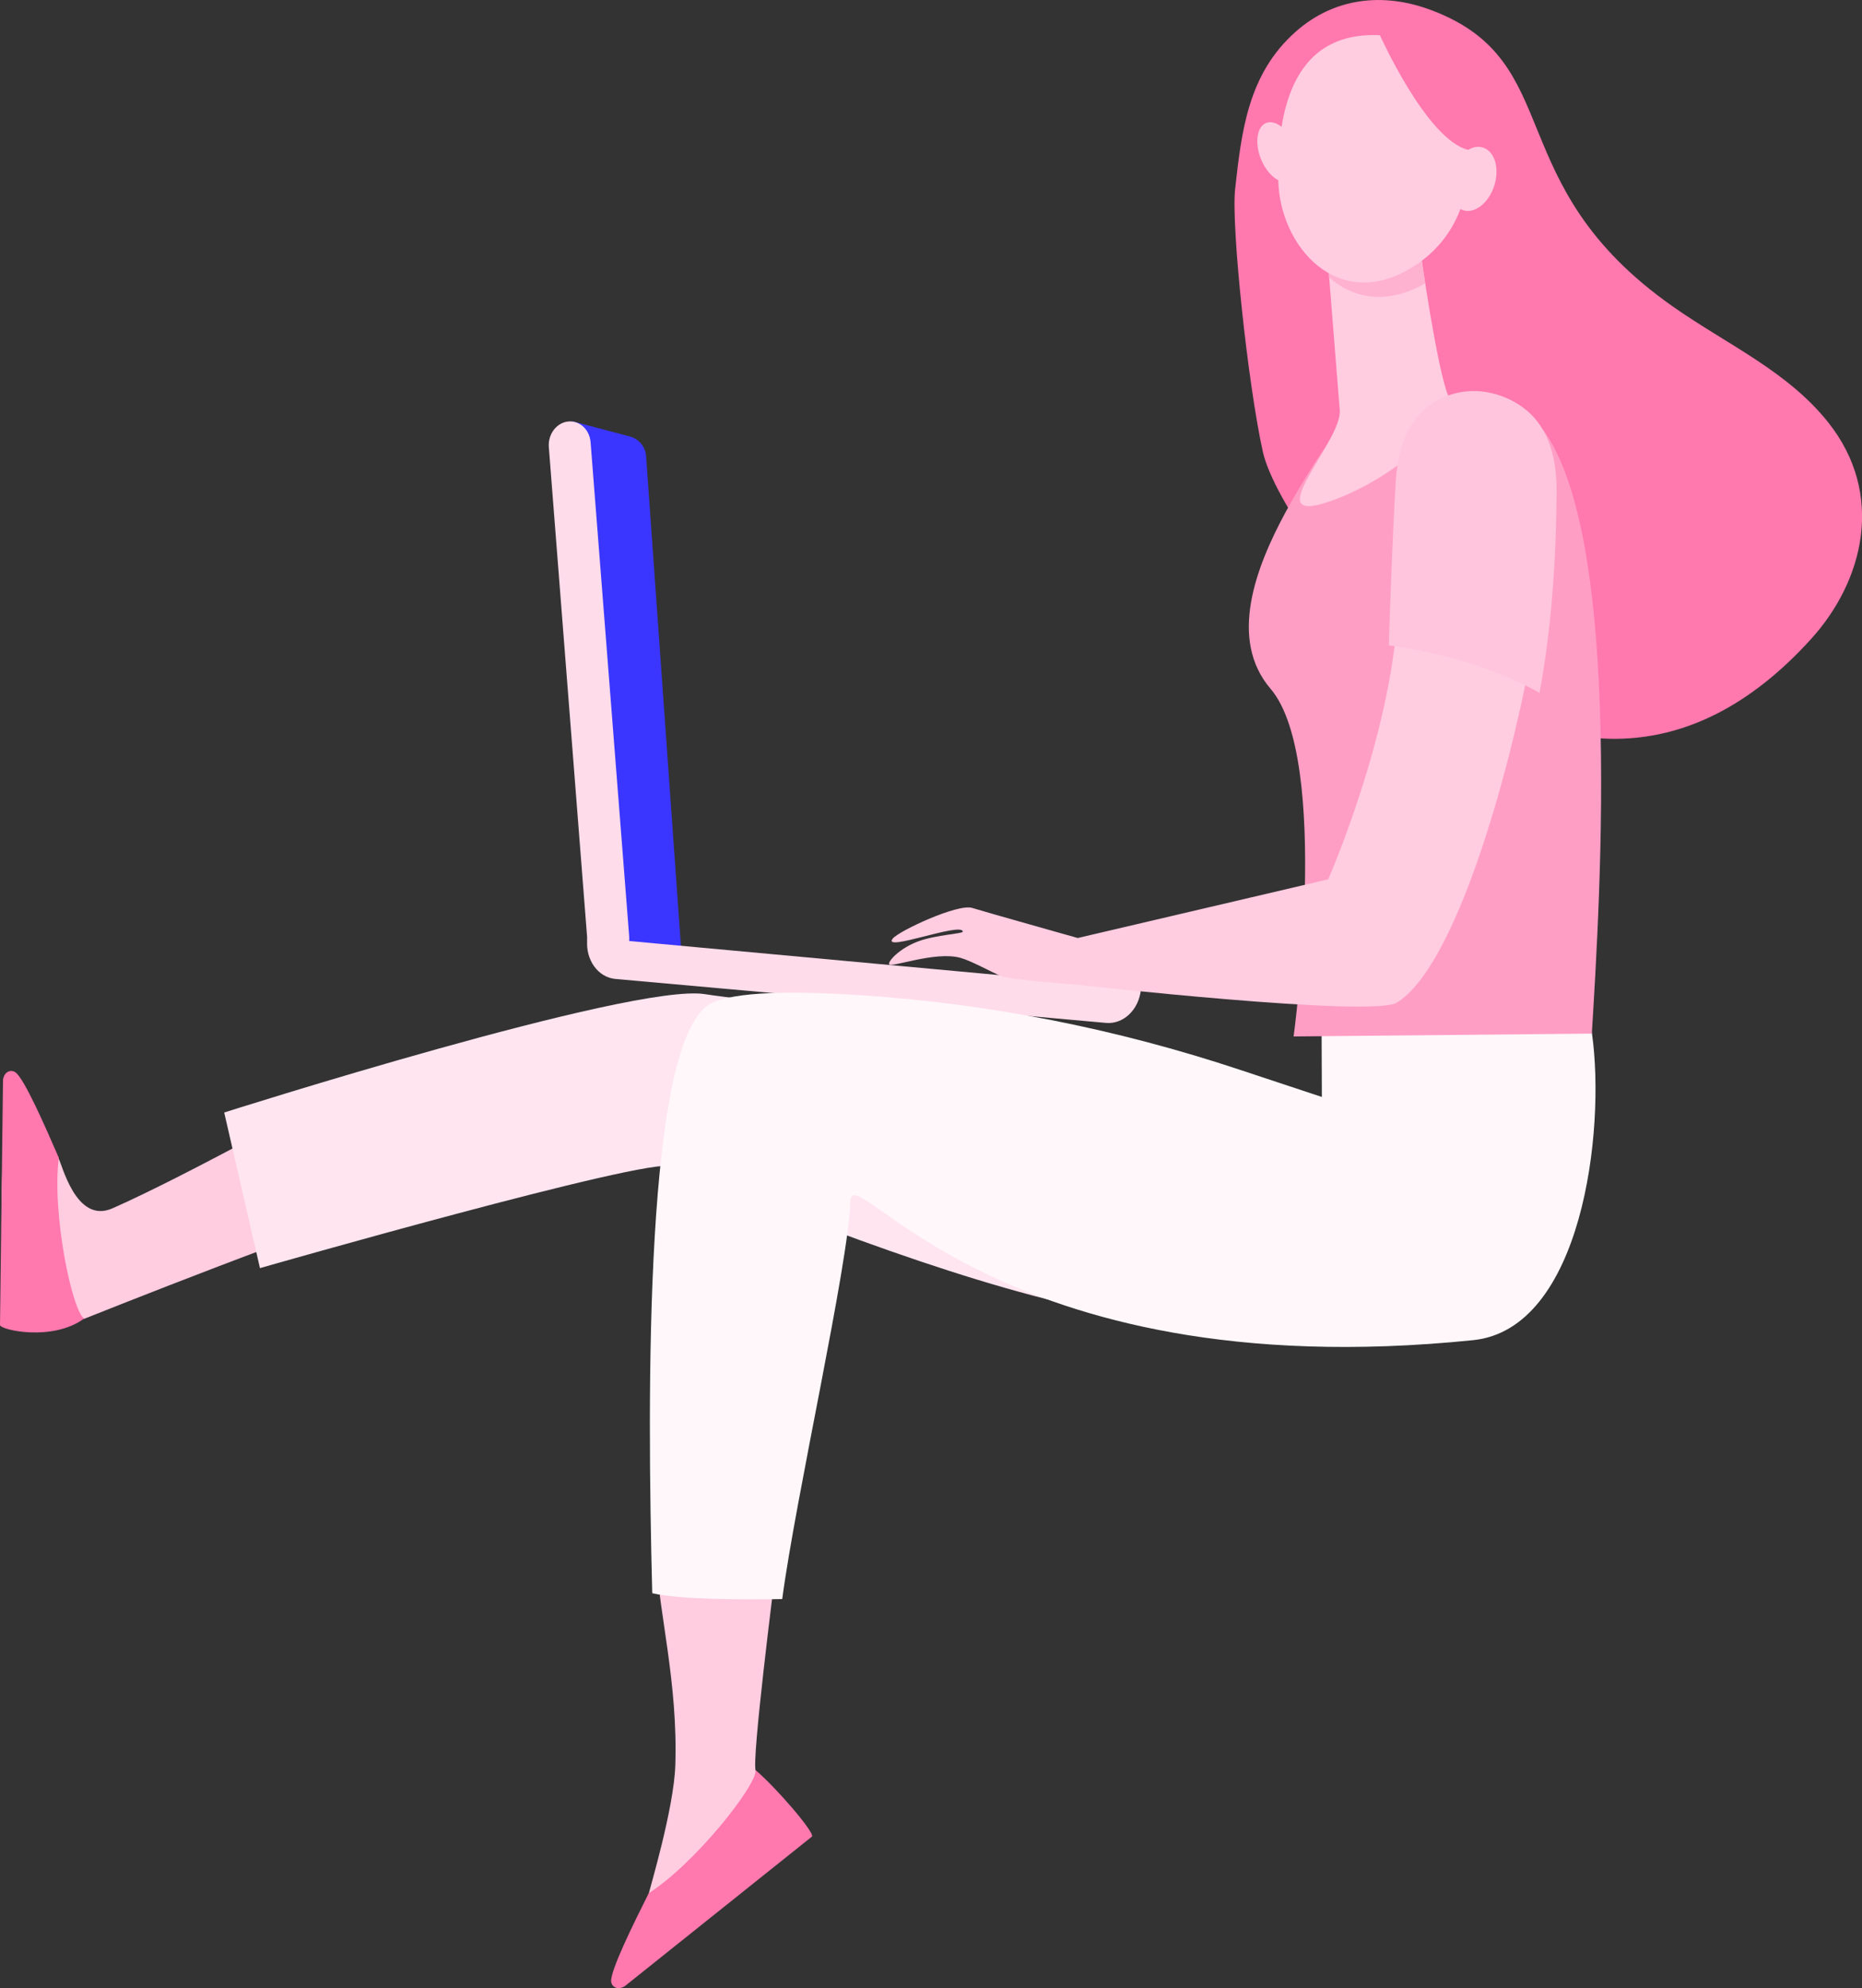
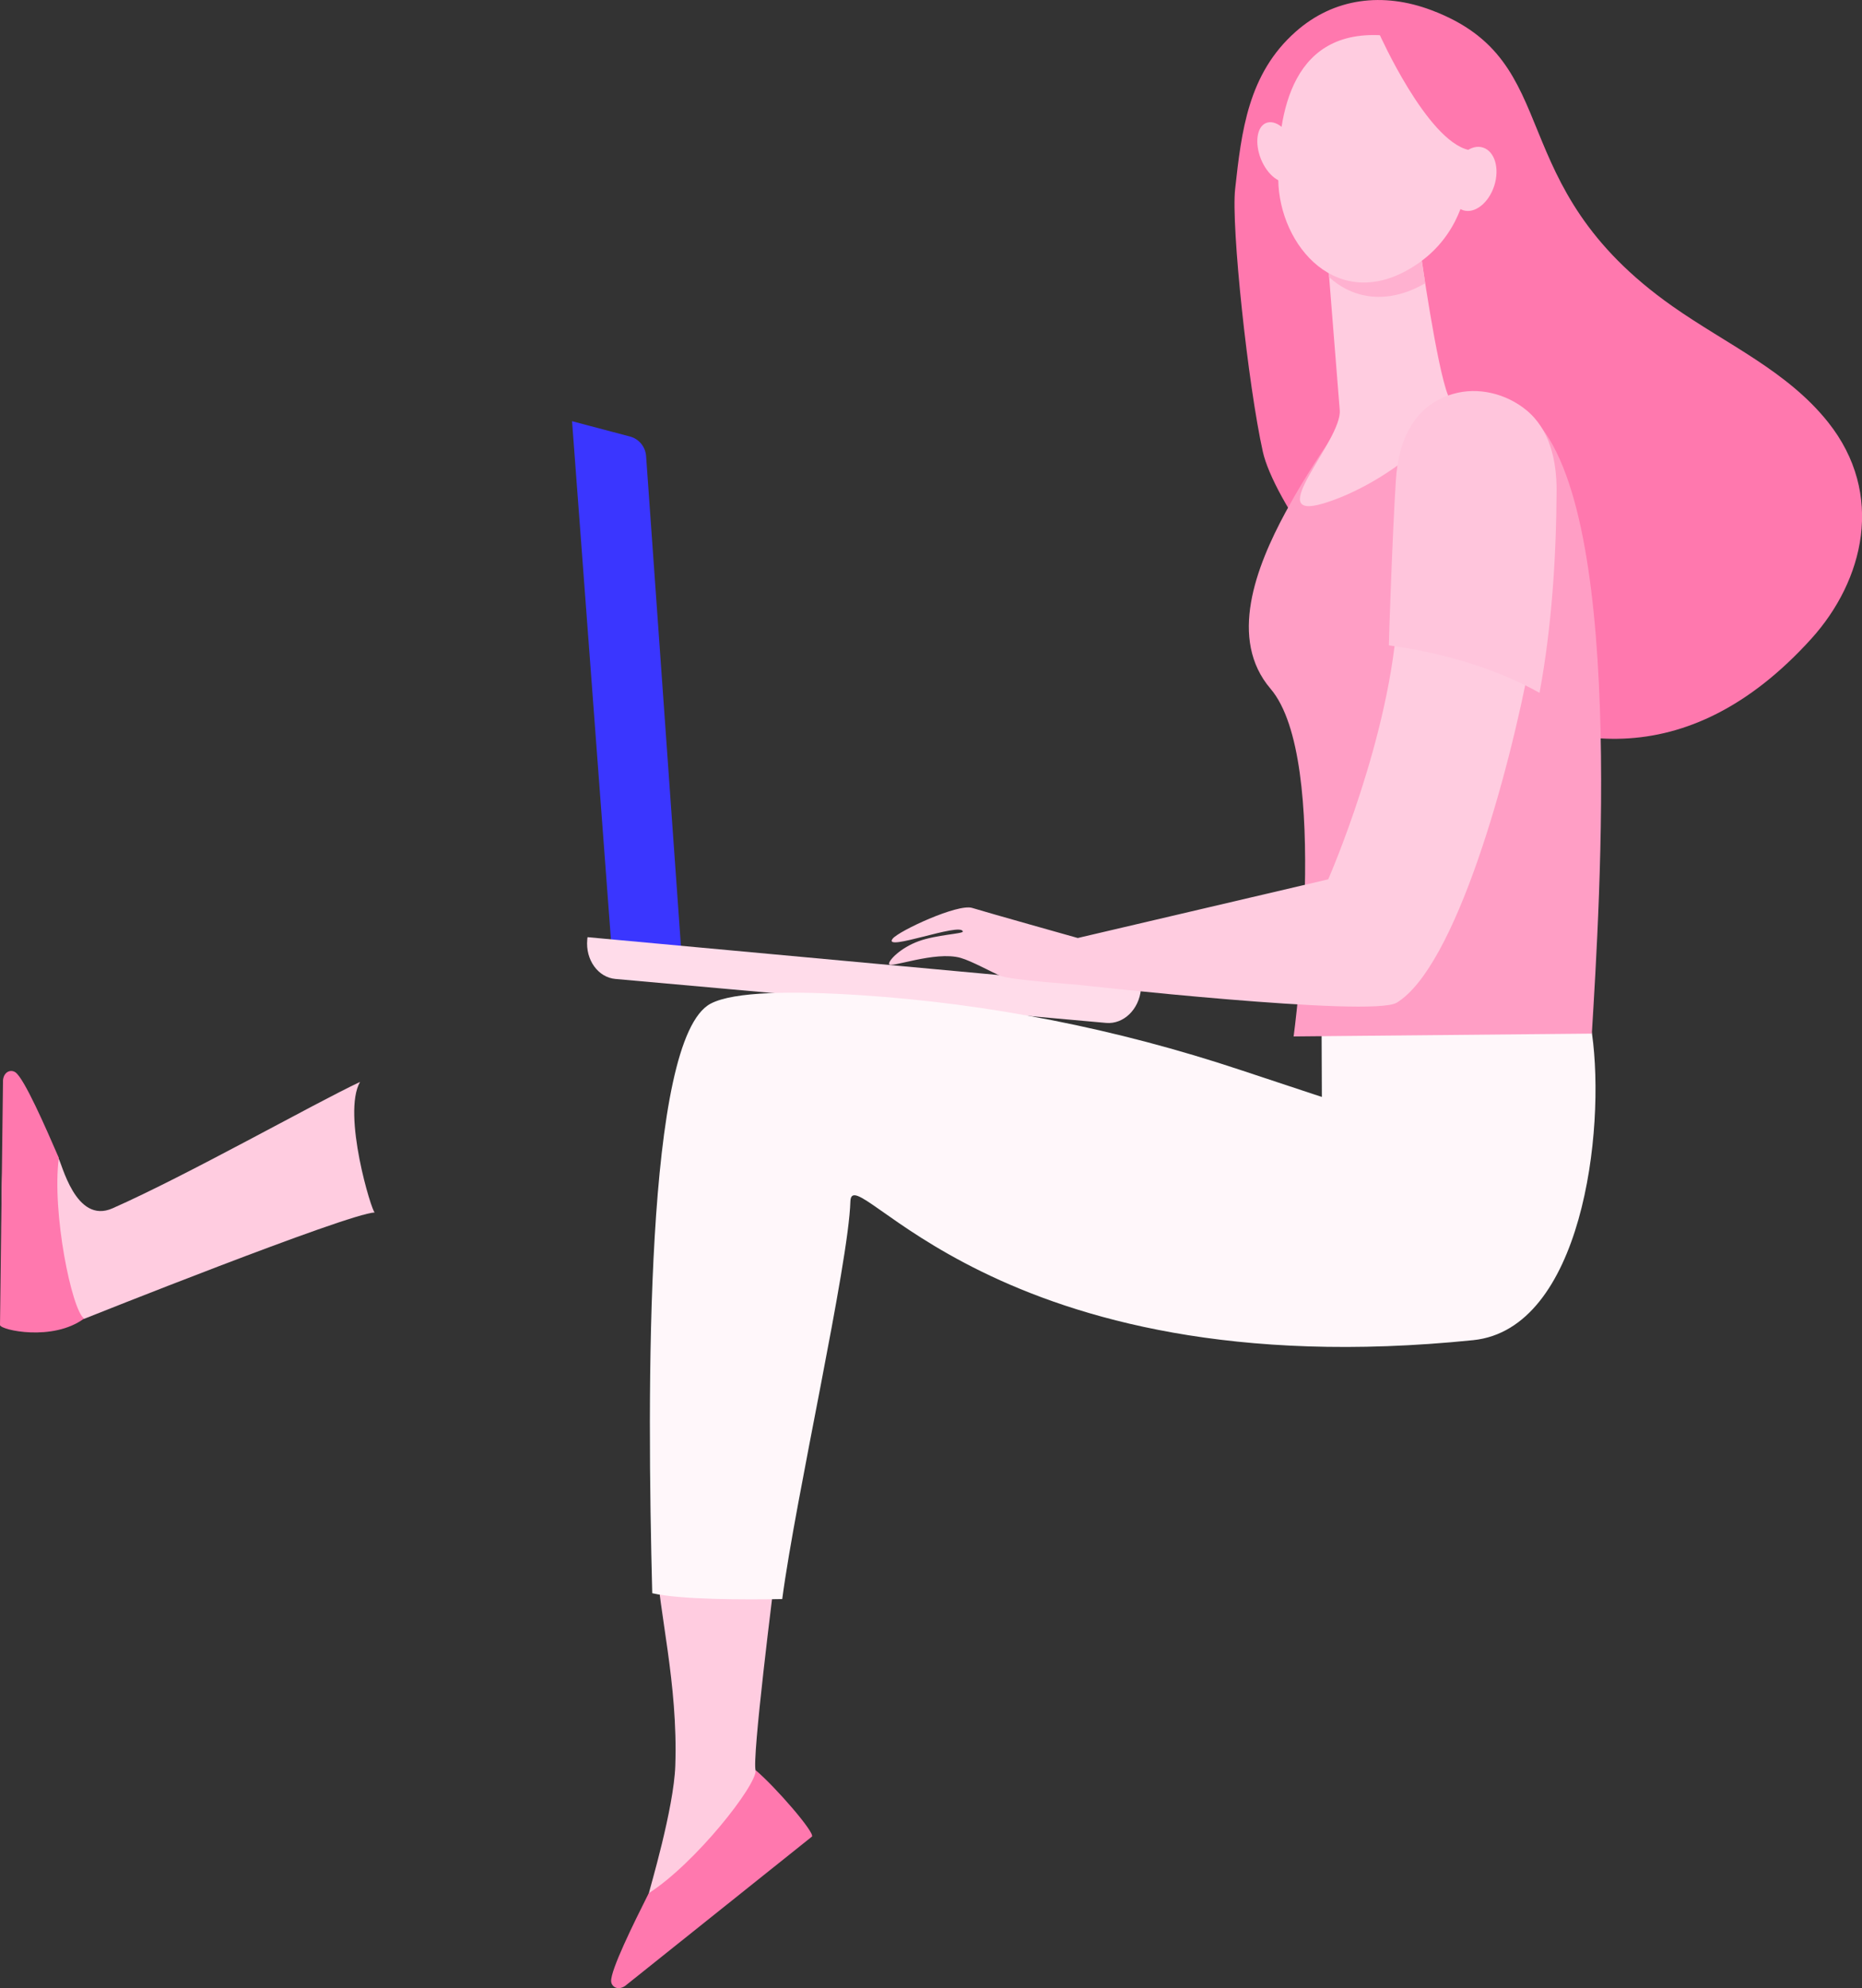
<svg xmlns="http://www.w3.org/2000/svg" version="1.1" id="Layer_1" x="0px" y="0px" viewBox="0 0 1114.5 1189.5" style="enable-background:new 0 0 1114.5 1189.5;" xml:space="preserve">
  <rect x="0" y="0" width="1114.5" height="1189.5" fill="#333333" stroke="none" />
  <style type="text/css">
	.st0{fill:#3A36FF;}
	.st1{fill:#FFDCEA;}
	.st2{fill:#FFCCE0;}
	.st3{fill:#FF78AE;}
	.st4{fill:#FFE5F0;}
	.st5{fill:#FFF7FA;}
	.st6{fill:#FF9EC5;}
	.st7{fill:#FFB1D0;}
	.st8{fill:#FFC5DC;}
</style>
  <g>
    <g>
      <path class="st0" d="M377.2,261.2l-34.8-9.2l23.6,314.4l41.7,1.4l-21-295.2C386.2,267.2,382.4,262.6,377.2,261.2z" />
      <g>
-         <path class="st1" d="M362.8,575.5c0.8,0.1,1.6,0.1,2.4,0c6.9-0.8,12-7.7,11.4-15.3l-23.1-295.6c-0.6-7.7-6.7-13.2-13.6-12.4     c-6.9,0.8-12,7.7-11.4,15.3L351.6,563C352.1,569.8,357,574.9,362.8,575.5z" />
        <path class="st1" d="M682.9,591.2c0,0.2,0,0.4,0,0.7l0,0c-1.1,12-10.4,21-20.8,20.1l-293.7-26.3c-10.4-0.9-18-11.4-16.9-23.5     c0-0.5,0.1-1,0.2-1.5L682.9,591.2z" />
      </g>
    </g>
    <path class="st2" d="M215.5,647.3c-10.9,19.1,7.1,78.1,8.8,78.1c-16.1,0.6-174.1,63.7-174.1,63.7l-48.4-0.6c0,0-4.7-134,7.1-131.9   c11.8,2.1,4,9.2,26,36.2c2,2.4,10.2,40,32.5,30.1C112.4,703,187.5,660.5,215.5,647.3z" />
    <path class="st3" d="M0,792.8l1.8-146.6c0.6-5.3,4.9-6.5,7.5-4.6c5.3,3.9,17.7,32.2,25.9,51.1c-4.2,32.8,7.7,90.8,15.1,96.2   C31.5,802.7,0.6,795.8,0,792.8z" />
-     <path class="st4" d="M402,697.8c-13.8-5.7-246.4,60.9-246.4,60.9l-21.4-93.1c0,0,244.6-77.8,287.8-70.8   c43.2,7,448.1,44.1,409.2,144.7C792.3,840.1,608,783.3,402,697.8z" />
    <path class="st2" d="M393.3,935.9c21.6-3.9,49.7-5.1,72.1-5.4c-2.6,20-15.5,122.5-13.1,128.8c9.5,25.5,30.6,37.5,30.6,37.5   s-99.5,89.8-105.5,79.4c-6-10.4,4.4-9,10.9-43.2c0.6-3,15-50.8,15.9-76.6C405.9,1007.2,394.1,963.2,393.3,935.9z" />
    <path class="st5" d="M425.3,600.5c13.9-7.4,49.9-7.7,89.6-5.1c77.3,5,153.6,20.2,227.1,44.6l49.2,16.3l-0.2-50.4   c0,0,156.5-26.2,161.9,12.6c8.2,58.4-6.1,176.6-71.1,183.3C593.7,831.2,509.9,690.9,509,718.8c-1.1,37.5-32.7,176.8-40.8,237.9   c-22.5,0.4-61,0.4-77.8-3.5C387.3,833.7,385.8,621.6,425.3,600.5z" />
    <path class="st3" d="M486,1098.8l-111.9,89.4c-4.4,2.9-8.1,0.4-8.3-2.8c-0.4-6.6,13.2-34.2,22.5-52.7c27.9-17.9,64.6-64.5,64-73.6   C464.1,1069,487.9,1096.5,486,1098.8z" />
    <path class="st3" d="M739.3,113c3.8-34.4,7.7-68.8,36.2-94c23-20.4,52.4-23.8,81.3-12.9c82.1,30.9,39.8,103.8,144.5,177.3   c32.5,22.8,68.4,38.5,92.9,69.2c34.3,43.1,21.3,94.8-9.9,129.4c-149.5,165.5-316.4-58-328.4-111.6C747,230.5,736.8,135.1,739.3,113   z" />
    <path class="st6" d="M769.6,306.2c12.2-22.5,24.8-40.4,24.8-40.4c12.7-22.5,45.4-33.9,45.4-33.9s10.9,0.2,23.5,0.8   c0.8,2.1,1.6,3.6,2.4,4.2c4.7,3.5,31.8-1,49.3,10.8c58.6,50.2,42.4,293.7,37.8,370.7l-178.5,1.7c0,0,22.5-165.5-13.8-208   C735.2,382.5,751.5,339.6,769.6,306.2z" />
    <path class="st2" d="M850.1,149.6c0,0,9.8,70.1,16.7,87.1c6.9,17-37.7,53.4-74.7,64.5c-37.1,11.1,11.3-37.6,9.8-55.8   c-1.5-18.2-8.3-104.4-8.3-104.4L850.1,149.6z" />
    <path class="st7" d="M795.4,165.7c-1.1-14.3-1.9-24.7-1.9-24.7l56.5,8.6c0,0,1.4,8.2,3,19.9C830.1,182.7,809.5,178.6,795.4,165.7z" />
    <path class="st2" d="M832.3,21.6c0,0,22.3,5,36.1,26c13.8,21,23.2,82.8-22.1,111.7c-45.3,28.9-80.6-12-81.2-51.8   C764.5,67.7,773,14.6,832.3,21.6z" />
    <path class="st2" d="M754.7,95.1c3.9,9.6,11.5,15.6,17.1,13.3c5.6-2.3,7-11.9,3.1-21.5c-3.9-9.6-11.5-15.6-17.1-13.3   C752.3,75.8,750.9,85.5,754.7,95.1z" />
    <path class="st3" d="M825.6,20.3c0,0,28.4,63.7,53.4,69.4c25,5.7,24.6,37.8,24.6,37.8s-0.6-74.1-24-91   C856.3,19.4,825.6,20.3,825.6,20.3z" />
    <path class="st2" d="M869.1,103c-3.3,10.4-0.3,20.5,6.7,22.8c7,2.2,15.3-4.4,18.6-14.7c3.3-10.4,0.3-20.5-6.7-22.8   C880.7,86,872.4,92.6,869.1,103z" />
    <path class="st2" d="M549.9,563.1c10.7-3.9,26.7-4.4,26.4-5.8c-1.1-5.7-48.4,12.6-42,4.3c3.6-4.6,39-21.1,47.6-18.4   c8.4,2.6,63.2,18,63.2,18l149.9-35.1c0,0,37.8-86,41.5-159.8c31.3,4.2,52.6,12,79.7,27c-13.1,70.6-45,185.1-80.2,206.6   c-14.8,9-191.7-10.8-191.7-10.8s-39-2.8-45.3-5.2c-4.8-1.9-17.3-8.9-24-10.8c-15.4-4.4-42.8,6.6-42.9,3.6   C532,574.5,538.9,567.1,549.9,563.1z" />
-     <path class="st8" d="M835.5,287.4c1.4-22.7,10-44.7,34.2-51.7c15-4.4,31.8-0.2,43.8,9.6c14.2,11.6,18.2,30.3,18.2,48   c-0.2,40.1-2.9,81.7-10.2,121.2c-27.2-15.1-58.9-24.1-90.2-28.4C831.2,385.8,833.5,317.5,835.5,287.4z" />
+     <path class="st8" d="M835.5,287.4c1.4-22.7,10-44.7,34.2-51.7c15-4.4,31.8-0.2,43.8,9.6c14.2,11.6,18.2,30.3,18.2,48   c-0.2,40.1-2.9,81.7-10.2,121.2c-27.2-15.1-58.9-24.1-90.2-28.4C831.2,385.8,833.5,317.5,835.5,287.4" />
  </g>
</svg>